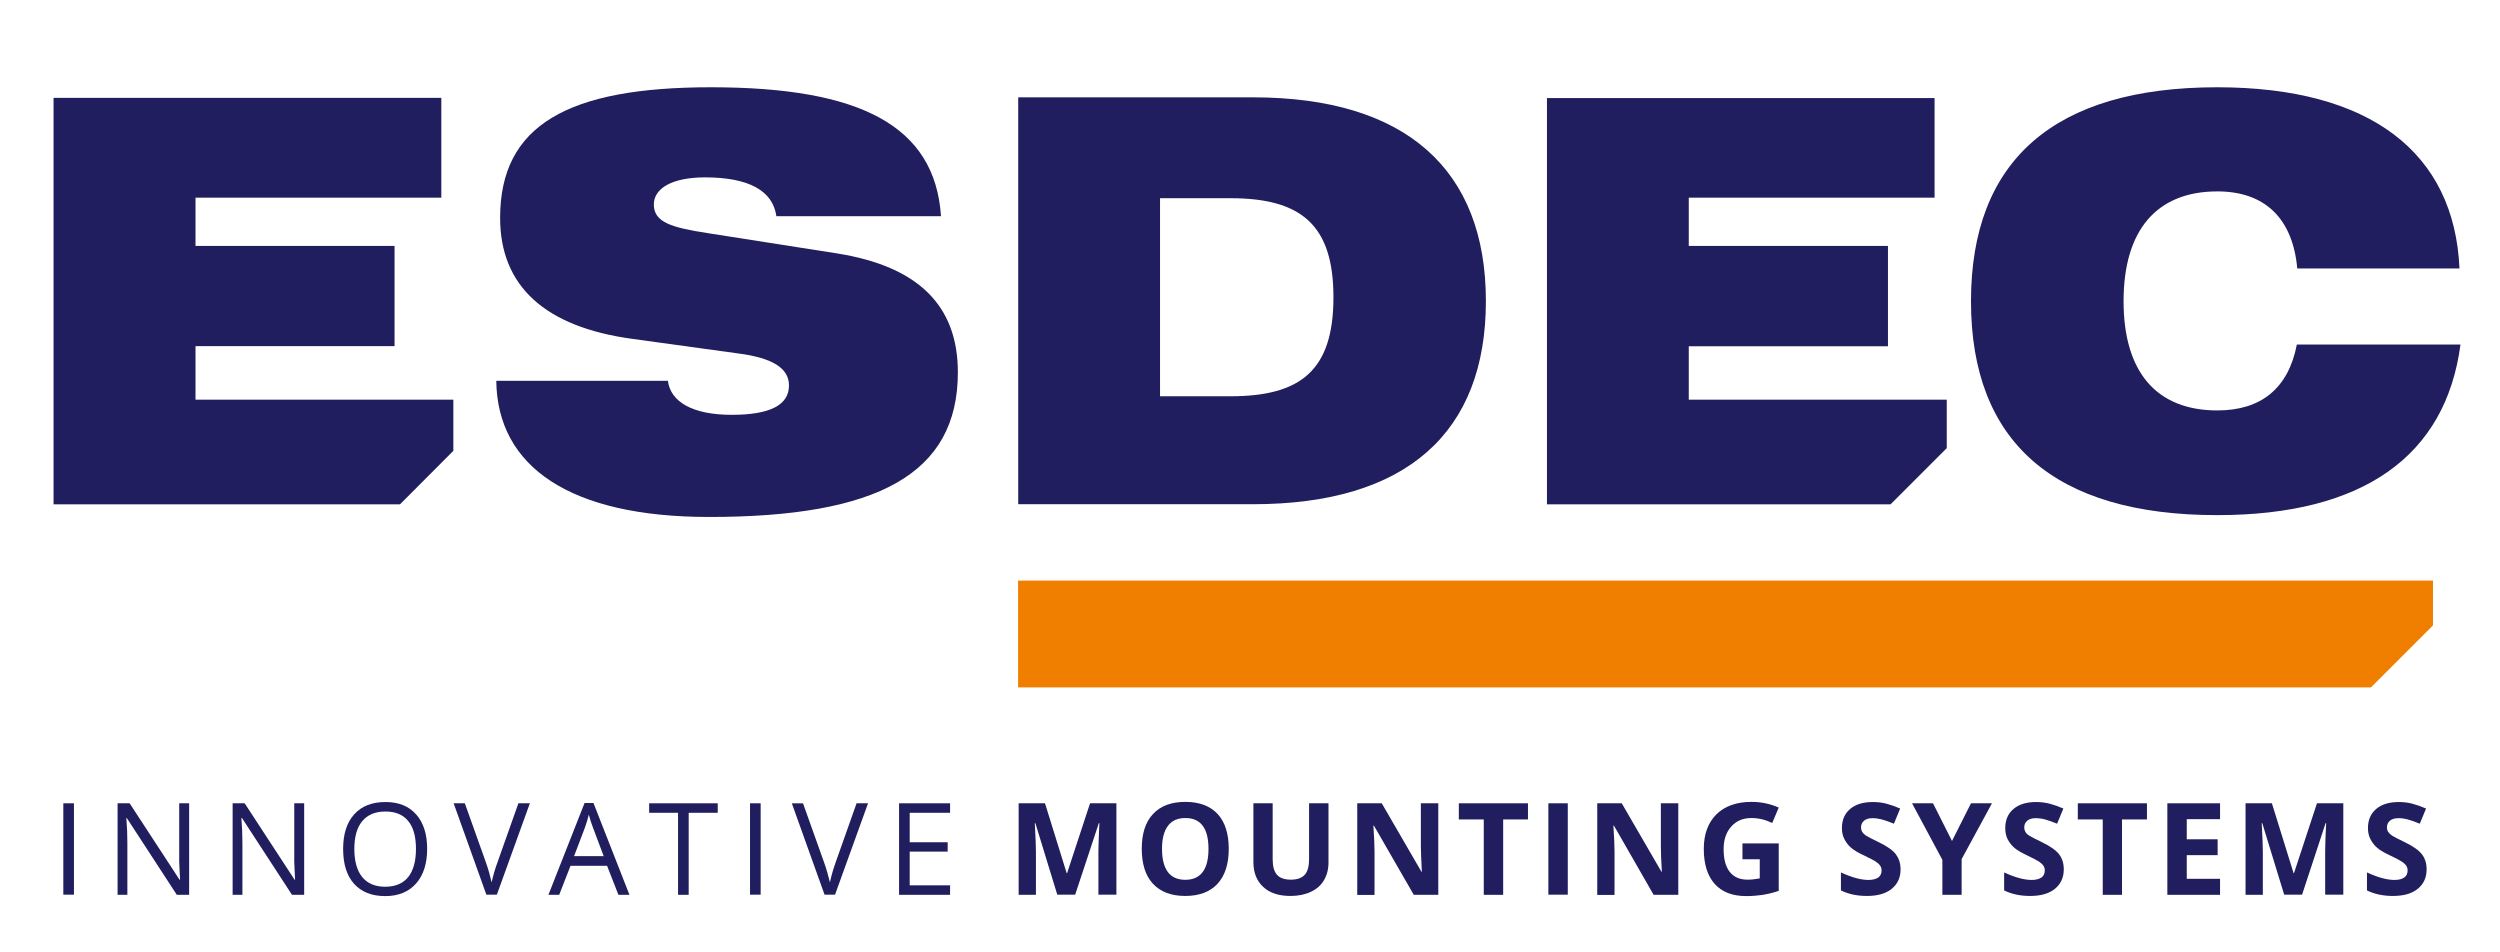
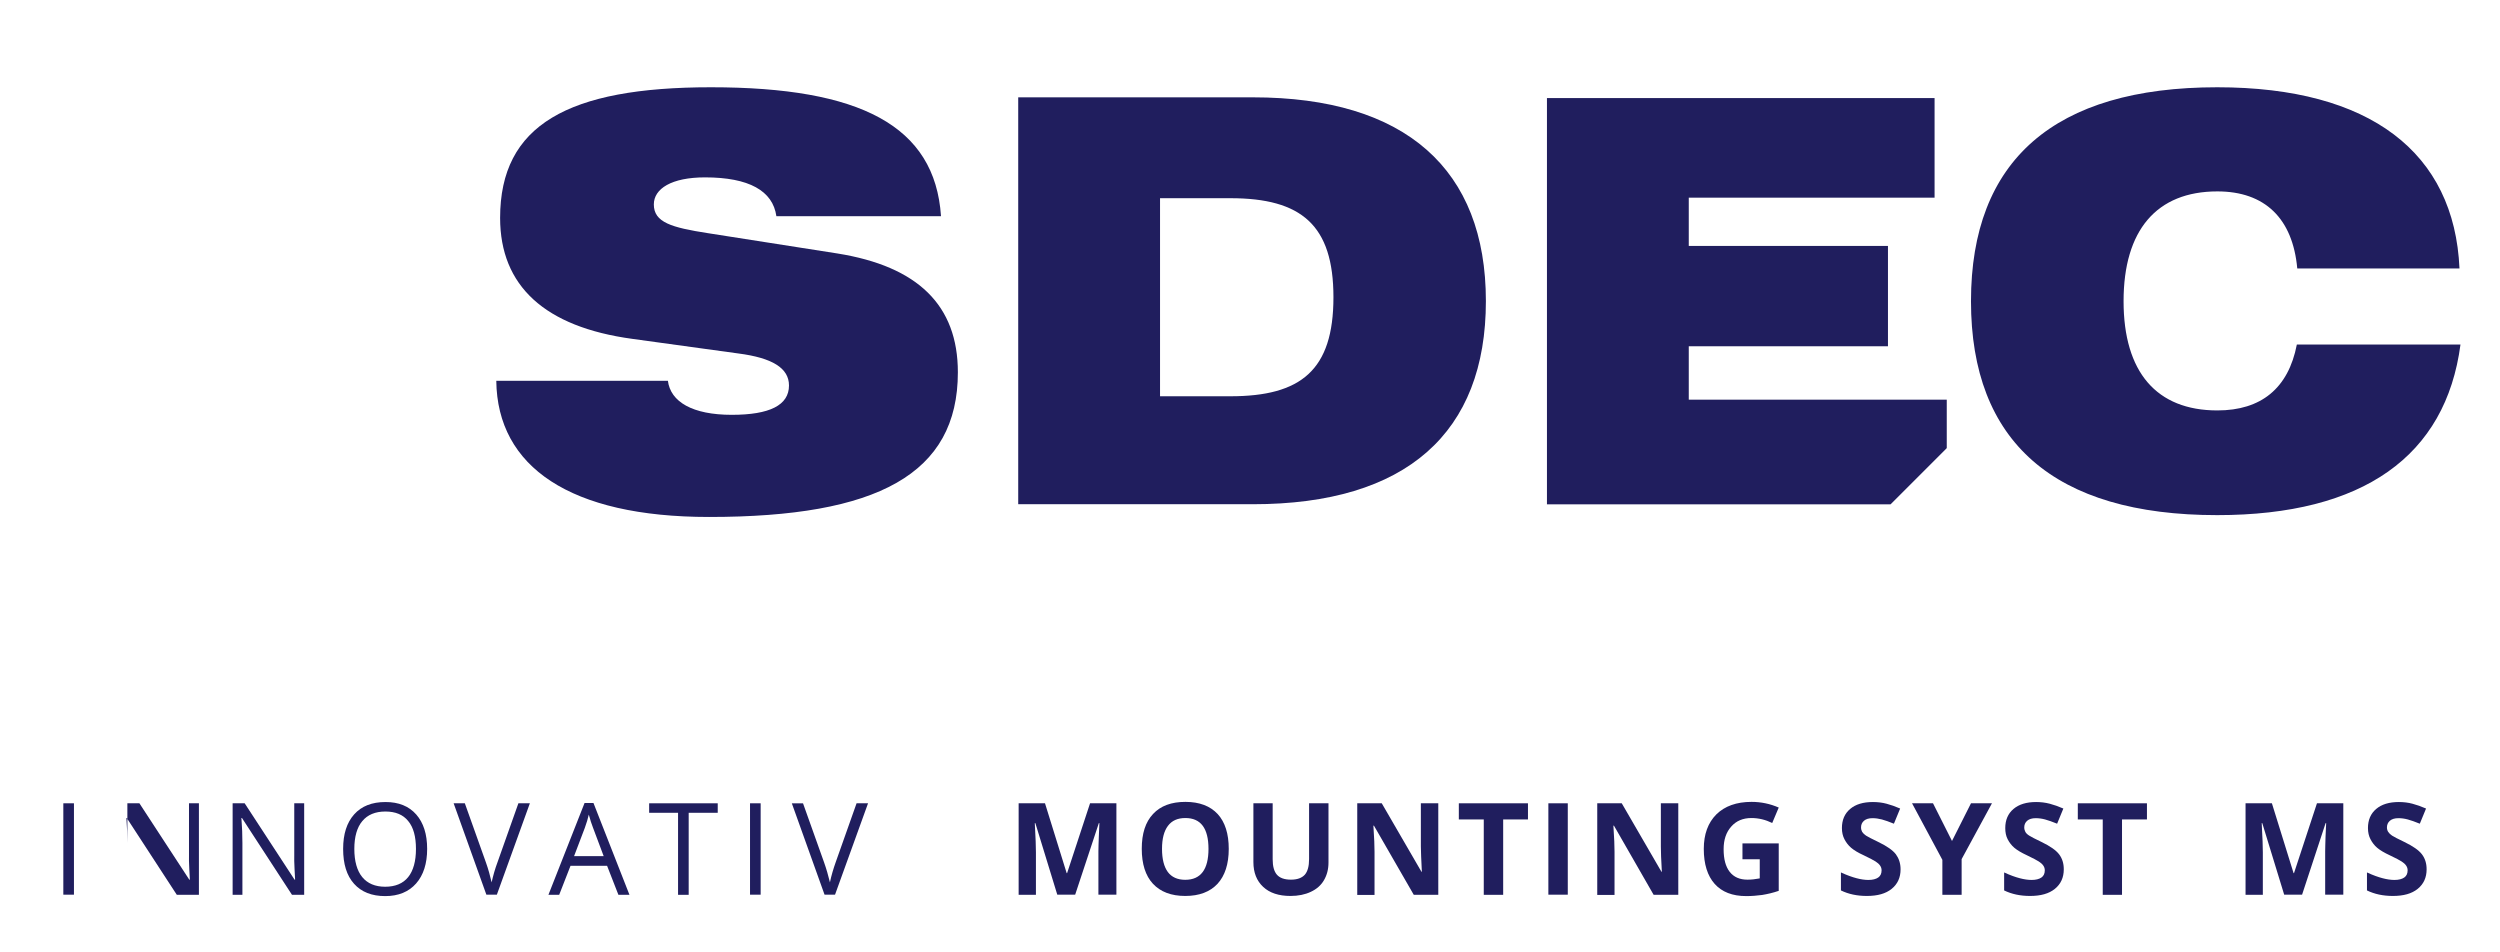
<svg xmlns="http://www.w3.org/2000/svg" version="1.1" id="Ebene_1" x="0px" y="0px" viewBox="0 0 176.46 67.2" style="enable-background:new 0 0 176.46 67.2;" xml:space="preserve">
  <style type="text/css"> .st0{fill:#201E5E;} .st1{fill:#F07F00;} </style>
  <g>
    <g>
      <path class="st0" d="M81.88,27.97h4.97c4.97,0,7.27-1.83,7.27-6.99c0-5.09-2.26-6.99-7.27-6.99h-4.97V27.97z M88.43,6.87 c10.8,0,16.45,5.09,16.45,14.38c0,9.3-5.61,14.34-16.45,14.34H71.87V6.87H88.43z" />
    </g>
    <polygon class="st0" points="137.41,31.63 137.41,28.21 119.2,28.21 119.2,24.44 133.26,24.44 133.26,17.36 119.2,17.36 119.2,13.95 136.55,13.95 136.55,6.92 109.19,6.92 109.19,35.6 133.44,35.6 " />
-     <polygon class="st0" points="32,31.82 32,28.21 13.8,28.21 13.8,24.43 27.85,24.43 27.85,17.36 13.8,17.36 13.8,13.95 31.15,13.95 31.15,6.91 3.78,6.91 3.78,35.6 28.23,35.6 " />
    <g>
      <path class="st0" d="M156.51,13.51c-4.29,0-6.62,2.74-6.62,7.75c0,5.01,2.33,7.71,6.62,7.71c3.08,0,5.01-1.55,5.61-4.65h11.55 c-1.04,7.87-6.87,12.04-17.17,12.04c-11.52,0-17.38-5.17-17.38-15.1s5.86-15.1,17.38-15.1c10.8,0,16.74,4.61,17.1,12.79h-11.45 C161.83,15.42,159.87,13.51,156.51,13.51" />
      <path class="st0" d="M47.14,26.86c0.18,1.51,1.75,2.42,4.51,2.42c2.68,0,4.04-0.68,4.04-2.07c0-1.23-1.18-1.95-3.57-2.26 l-7.48-1.03c-6.19-0.84-9.34-3.74-9.34-8.54c0-6.56,4.8-9.22,14.88-9.22c10.52,0,15.81,2.7,16.24,9.1H54.8 c-0.25-1.79-1.93-2.74-5.04-2.74c-2.36,0-3.61,0.8-3.61,1.91c0,1.27,1.25,1.63,3.83,2.03l9.12,1.43c5.69,0.91,8.51,3.66,8.51,8.39 c0,7.19-5.69,10.21-17.56,10.21c-9.8,0-14.95-3.53-15.02-9.61H47.14z" />
    </g>
-     <polygon class="st1" points="71.86,40.98 71.86,48.52 167.35,48.52 171.73,44.14 171.73,40.98 " />
    <rect x="4.47" y="56.7" class="st0" width="0.75" height="6.45" />
    <g>
-       <path class="st0" d="M13.34,63.16h-0.86l-3.53-5.42H8.92c0.05,0.64,0.07,1.22,0.07,1.75v3.67H8.3V56.7h0.85l3.52,5.39h0.04 c-0.01-0.08-0.02-0.33-0.04-0.77c-0.02-0.43-0.03-0.74-0.02-0.92v-3.7h0.7V63.16z" />
+       <path class="st0" d="M13.34,63.16h-0.86l-3.53-5.42H8.92c0.05,0.64,0.07,1.22,0.07,1.75v3.67V56.7h0.85l3.52,5.39h0.04 c-0.01-0.08-0.02-0.33-0.04-0.77c-0.02-0.43-0.03-0.74-0.02-0.92v-3.7h0.7V63.16z" />
      <path class="st0" d="M21.47,63.16h-0.86l-3.53-5.42h-0.04c0.05,0.64,0.07,1.22,0.07,1.75v3.67h-0.69V56.7h0.85l3.52,5.39h0.04 c-0.01-0.08-0.02-0.33-0.04-0.77c-0.02-0.43-0.03-0.74-0.02-0.92v-3.7h0.7V63.16z" />
      <path class="st0" d="M25.01,59.92c0,0.87,0.19,1.54,0.56,1.99c0.37,0.45,0.91,0.68,1.62,0.68c0.71,0,1.26-0.23,1.62-0.68 c0.36-0.45,0.55-1.11,0.55-1.99c0-0.87-0.18-1.53-0.55-1.97c-0.36-0.45-0.9-0.67-1.61-0.67c-0.71,0-1.26,0.23-1.63,0.68 C25.2,58.4,25.01,59.06,25.01,59.92 M30.15,59.92c0,1.03-0.26,1.85-0.78,2.44c-0.52,0.59-1.25,0.89-2.18,0.89 c-0.95,0-1.68-0.29-2.2-0.87s-0.77-1.4-0.77-2.46c0-1.05,0.26-1.86,0.78-2.44c0.52-0.58,1.25-0.87,2.21-0.87 c0.93,0,1.65,0.29,2.17,0.88C29.89,58.07,30.15,58.88,30.15,59.92" />
      <path class="st0" d="M36.59,56.7h0.81l-2.33,6.45h-0.74l-2.31-6.45h0.79l1.49,4.18c0.17,0.48,0.3,0.95,0.4,1.4 c0.11-0.48,0.24-0.95,0.42-1.43L36.59,56.7z" />
      <path class="st0" d="M42.61,60.43l-0.75-2c-0.1-0.25-0.2-0.56-0.3-0.93c-0.06,0.28-0.16,0.59-0.28,0.93l-0.76,2H42.61z M43.65,63.16l-0.8-2.05h-2.58l-0.8,2.05h-0.76l2.55-6.48h0.63l2.54,6.48H43.65z" />
    </g>
    <polygon class="st0" points="48.61,63.16 47.86,63.16 47.86,57.37 45.82,57.37 45.82,56.7 50.66,56.7 50.66,57.37 48.61,57.37 " />
    <rect x="52.94" y="56.7" class="st0" width="0.75" height="6.45" />
    <g>
      <path class="st0" d="M60.46,56.7h0.81l-2.33,6.45H58.2l-2.31-6.45h0.79l1.49,4.18c0.17,0.48,0.3,0.95,0.41,1.4 c0.1-0.48,0.24-0.95,0.41-1.43L60.46,56.7z" />
    </g>
-     <polygon class="st0" points="67.06,63.16 63.46,63.16 63.46,56.7 67.06,56.7 67.06,57.37 64.21,57.37 64.21,59.45 66.89,59.45 66.89,60.11 64.21,60.11 64.21,62.49 67.06,62.49 " />
    <g>
      <path class="st0" d="M74.63,63.16l-1.55-5.06h-0.04c0.06,1.03,0.08,1.72,0.08,2.06v3h-1.22V56.7h1.86l1.53,4.93h0.03l1.62-4.93 h1.86v6.45h-1.27V60.1c0-0.14,0-0.31,0.01-0.5c0.01-0.19,0.02-0.69,0.06-1.5h-0.04l-1.67,5.05H74.63z" />
      <path class="st0" d="M82.02,59.92c0,0.72,0.14,1.26,0.41,1.63c0.27,0.36,0.68,0.55,1.23,0.55c1.09,0,1.64-0.73,1.64-2.18 c0-1.45-0.54-2.18-1.63-2.18c-0.55,0-0.95,0.18-1.23,0.55C82.16,58.66,82.02,59.2,82.02,59.92 M86.73,59.92 c0,1.07-0.27,1.89-0.79,2.46c-0.53,0.57-1.29,0.86-2.28,0.86s-1.75-0.29-2.28-0.86c-0.53-0.57-0.79-1.4-0.79-2.47 s0.26-1.89,0.8-2.46c0.53-0.57,1.29-0.85,2.28-0.85c0.99,0,1.75,0.29,2.28,0.86C86.47,58.03,86.73,58.85,86.73,59.92" />
      <path class="st0" d="M93.77,56.7v4.18c0,0.48-0.11,0.89-0.32,1.25c-0.21,0.36-0.52,0.63-0.93,0.82c-0.4,0.19-0.88,0.29-1.43,0.29 c-0.83,0-1.47-0.21-1.93-0.64c-0.46-0.43-0.69-1.01-0.69-1.75V56.7h1.36v3.95c0,0.5,0.1,0.86,0.3,1.09 c0.2,0.23,0.53,0.35,0.99,0.35c0.45,0,0.77-0.12,0.98-0.35c0.2-0.23,0.3-0.6,0.3-1.1V56.7H93.77z" />
      <path class="st0" d="M101.53,63.16h-1.74l-2.81-4.88h-0.04c0.06,0.86,0.08,1.48,0.08,1.85v3.04H95.8V56.7h1.73l2.8,4.83h0.03 c-0.04-0.84-0.07-1.43-0.07-1.78V56.7h1.23V63.16z" />
    </g>
    <polygon class="st0" points="106.1,63.16 104.73,63.16 104.73,57.84 102.97,57.84 102.97,56.7 107.85,56.7 107.85,57.84 106.1,57.84 " />
    <rect x="109.29" y="56.7" class="st0" width="1.37" height="6.45" />
    <g>
      <path class="st0" d="M118.46,63.16h-1.74l-2.8-4.88h-0.04c0.06,0.86,0.08,1.48,0.08,1.85v3.04h-1.22V56.7h1.73l2.8,4.83h0.03 c-0.05-0.84-0.07-1.43-0.07-1.78V56.7h1.23V63.16z" />
      <path class="st0" d="M122.99,59.53h2.56v3.35c-0.41,0.14-0.8,0.23-1.17,0.29c-0.37,0.05-0.74,0.08-1.12,0.08 c-0.98,0-1.72-0.29-2.23-0.86c-0.51-0.57-0.77-1.4-0.77-2.47c0-1.04,0.3-1.85,0.89-2.44c0.59-0.58,1.42-0.88,2.48-0.88 c0.66,0,1.3,0.13,1.92,0.4l-0.46,1.09c-0.47-0.23-0.96-0.35-1.47-0.35c-0.59,0-1.07,0.2-1.42,0.6c-0.36,0.4-0.54,0.93-0.54,1.6 c0,0.7,0.14,1.23,0.43,1.6c0.29,0.37,0.71,0.55,1.25,0.55c0.28,0,0.57-0.03,0.87-0.09v-1.35h-1.22V59.53z" />
      <path class="st0" d="M134.15,61.36c0,0.58-0.21,1.04-0.63,1.38c-0.42,0.34-1,0.5-1.75,0.5c-0.69,0-1.3-0.13-1.83-0.39v-1.27 c0.43,0.2,0.8,0.33,1.11,0.41c0.3,0.08,0.58,0.12,0.83,0.12c0.3,0,0.53-0.06,0.69-0.17c0.16-0.11,0.24-0.28,0.24-0.51 c0-0.13-0.04-0.24-0.11-0.34c-0.07-0.1-0.17-0.19-0.31-0.28c-0.14-0.09-0.42-0.24-0.84-0.44c-0.4-0.18-0.69-0.36-0.89-0.53 c-0.2-0.17-0.35-0.37-0.47-0.6c-0.12-0.23-0.18-0.49-0.18-0.79c0-0.57,0.19-1.02,0.58-1.35c0.39-0.33,0.92-0.49,1.61-0.49 c0.34,0,0.66,0.04,0.96,0.12c0.3,0.08,0.62,0.19,0.96,0.34l-0.44,1.07c-0.34-0.14-0.63-0.24-0.85-0.3 c-0.23-0.06-0.45-0.09-0.66-0.09c-0.26,0-0.46,0.06-0.6,0.18c-0.14,0.12-0.21,0.28-0.21,0.47c0,0.12,0.03,0.23,0.08,0.32 c0.06,0.09,0.15,0.18,0.27,0.26c0.12,0.08,0.41,0.23,0.87,0.45c0.6,0.29,1.02,0.58,1.24,0.87 C134.03,60.59,134.15,60.94,134.15,61.36" />
    </g>
    <polygon class="st0" points="137.78,59.36 139.12,56.7 140.6,56.7 138.46,60.64 138.46,63.16 137.1,63.16 137.1,60.69 134.96,56.7 136.44,56.7 " />
    <g>
      <path class="st0" d="M145.67,61.36c0,0.58-0.21,1.04-0.63,1.38c-0.42,0.34-1,0.5-1.75,0.5c-0.69,0-1.3-0.13-1.83-0.39v-1.27 c0.43,0.2,0.8,0.33,1.11,0.41c0.3,0.08,0.58,0.12,0.83,0.12c0.3,0,0.53-0.06,0.69-0.17c0.16-0.11,0.24-0.28,0.24-0.51 c0-0.13-0.04-0.24-0.11-0.34c-0.07-0.1-0.17-0.19-0.31-0.28s-0.42-0.24-0.84-0.44c-0.39-0.18-0.69-0.36-0.89-0.53 c-0.2-0.17-0.35-0.37-0.47-0.6c-0.12-0.23-0.17-0.49-0.17-0.79c0-0.57,0.19-1.02,0.58-1.35c0.39-0.33,0.92-0.49,1.6-0.49 c0.33,0,0.65,0.04,0.96,0.12c0.3,0.08,0.62,0.19,0.96,0.34l-0.44,1.07c-0.34-0.14-0.63-0.24-0.85-0.3 c-0.22-0.06-0.45-0.09-0.66-0.09c-0.26,0-0.46,0.06-0.6,0.18c-0.14,0.12-0.21,0.28-0.21,0.47c0,0.12,0.03,0.23,0.08,0.32 c0.05,0.09,0.14,0.18,0.27,0.26c0.12,0.08,0.41,0.23,0.87,0.45c0.6,0.29,1.02,0.58,1.24,0.87 C145.56,60.59,145.67,60.94,145.67,61.36" />
    </g>
    <polygon class="st0" points="149.78,63.16 148.42,63.16 148.42,57.84 146.66,57.84 146.66,56.7 151.54,56.7 151.54,57.84 149.78,57.84 " />
-     <polygon class="st0" points="156.7,63.16 152.98,63.16 152.98,56.7 156.7,56.7 156.7,57.82 154.35,57.82 154.35,59.24 156.53,59.24 156.53,60.36 154.35,60.36 154.35,62.03 156.7,62.03 " />
    <g>
      <path class="st0" d="M161.23,63.16l-1.55-5.06h-0.04c0.06,1.03,0.08,1.72,0.08,2.06v3h-1.22V56.7h1.86l1.53,4.93h0.03l1.62-4.93 h1.86v6.45h-1.28V60.1c0-0.14,0-0.31,0.01-0.5c0-0.19,0.02-0.69,0.06-1.5h-0.04l-1.66,5.05H161.23z" />
      <path class="st0" d="M171.28,61.36c0,0.58-0.21,1.04-0.63,1.38c-0.42,0.34-1,0.5-1.75,0.5c-0.69,0-1.3-0.13-1.83-0.39v-1.27 c0.43,0.2,0.8,0.33,1.11,0.41c0.3,0.08,0.58,0.12,0.83,0.12c0.3,0,0.53-0.06,0.69-0.17c0.16-0.11,0.24-0.28,0.24-0.51 c0-0.13-0.04-0.24-0.11-0.34c-0.07-0.1-0.17-0.19-0.31-0.28c-0.14-0.09-0.41-0.24-0.84-0.44c-0.39-0.18-0.69-0.36-0.89-0.53 c-0.2-0.17-0.35-0.37-0.47-0.6c-0.12-0.23-0.18-0.49-0.18-0.79c0-0.57,0.19-1.02,0.58-1.35c0.39-0.33,0.92-0.49,1.6-0.49 c0.34,0,0.66,0.04,0.96,0.12c0.3,0.08,0.62,0.19,0.96,0.34l-0.44,1.07c-0.34-0.14-0.63-0.24-0.85-0.3 c-0.22-0.06-0.45-0.09-0.66-0.09c-0.26,0-0.46,0.06-0.6,0.18c-0.14,0.12-0.21,0.28-0.21,0.47c0,0.12,0.03,0.23,0.09,0.32 c0.06,0.09,0.15,0.18,0.27,0.26c0.12,0.08,0.41,0.23,0.87,0.45c0.6,0.29,1.02,0.58,1.24,0.87 C171.17,60.59,171.28,60.94,171.28,61.36" />
    </g>
  </g>
</svg>